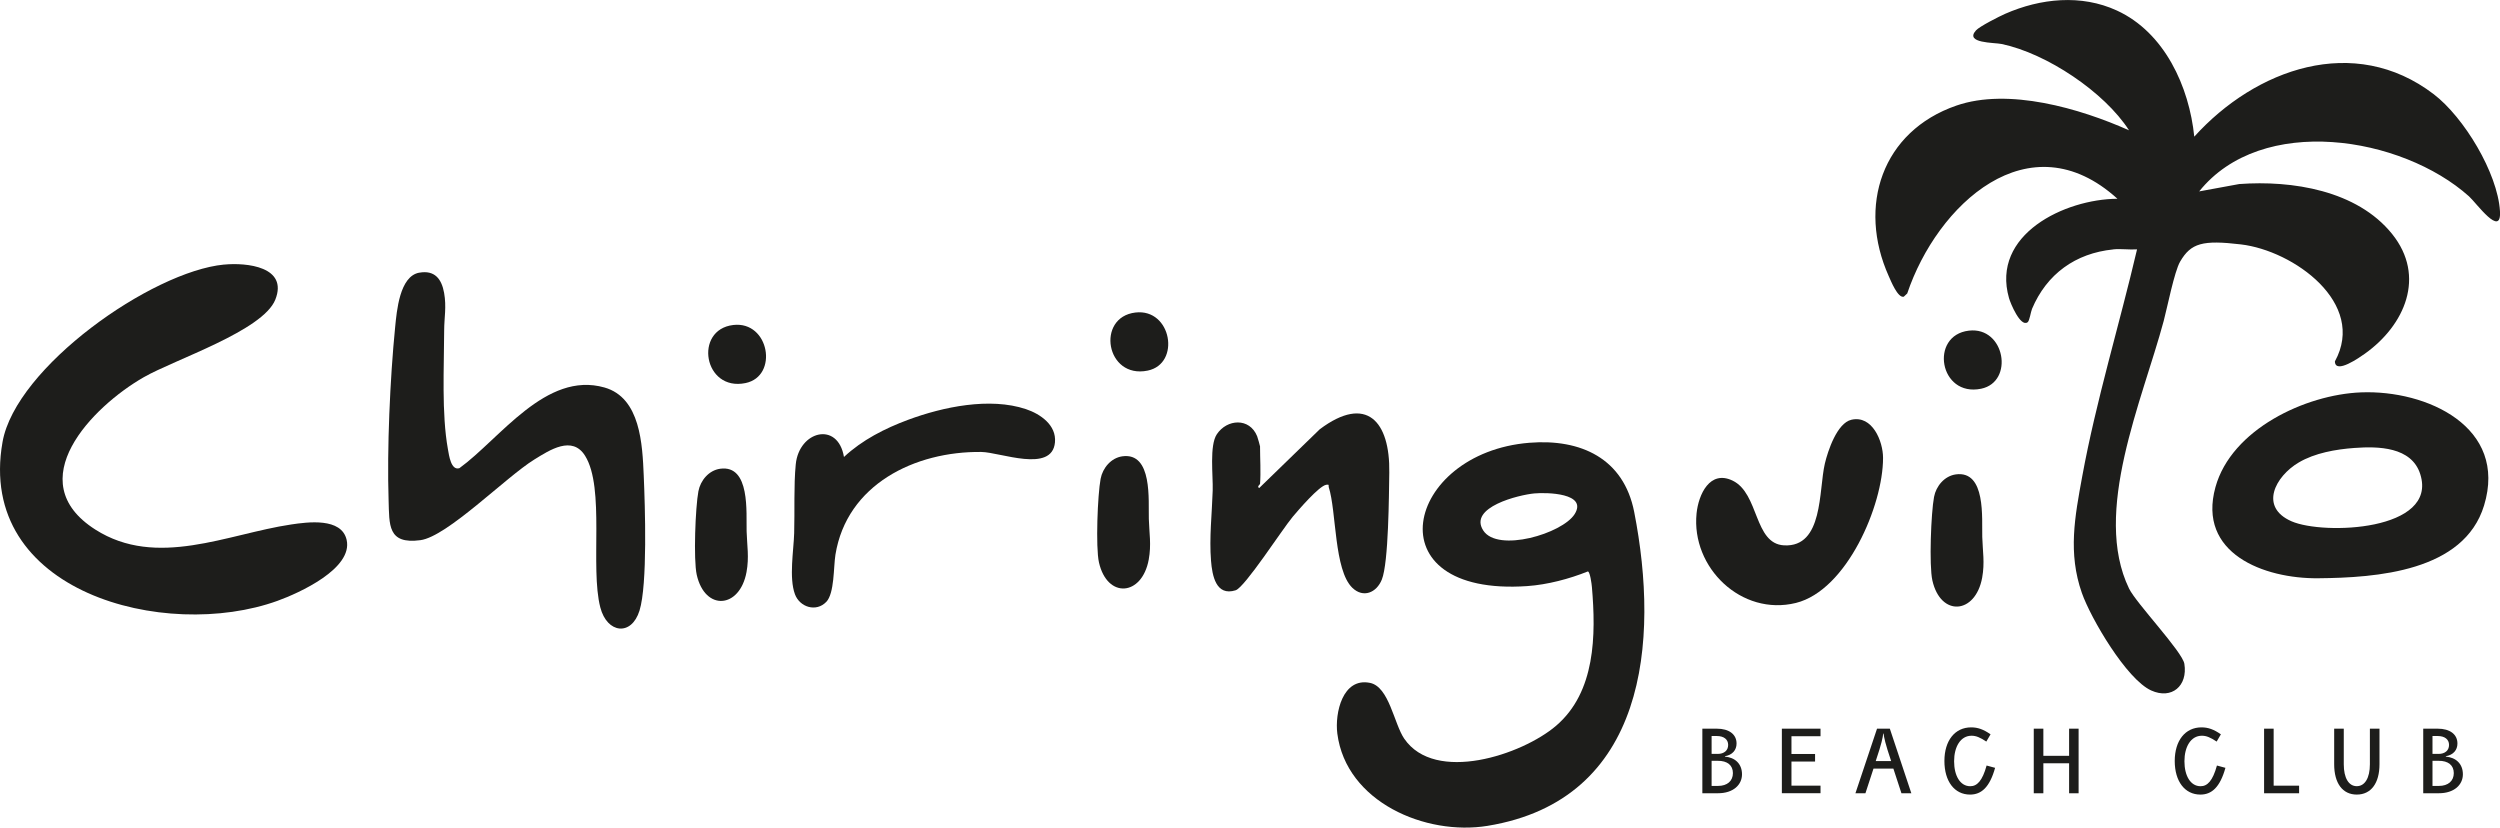
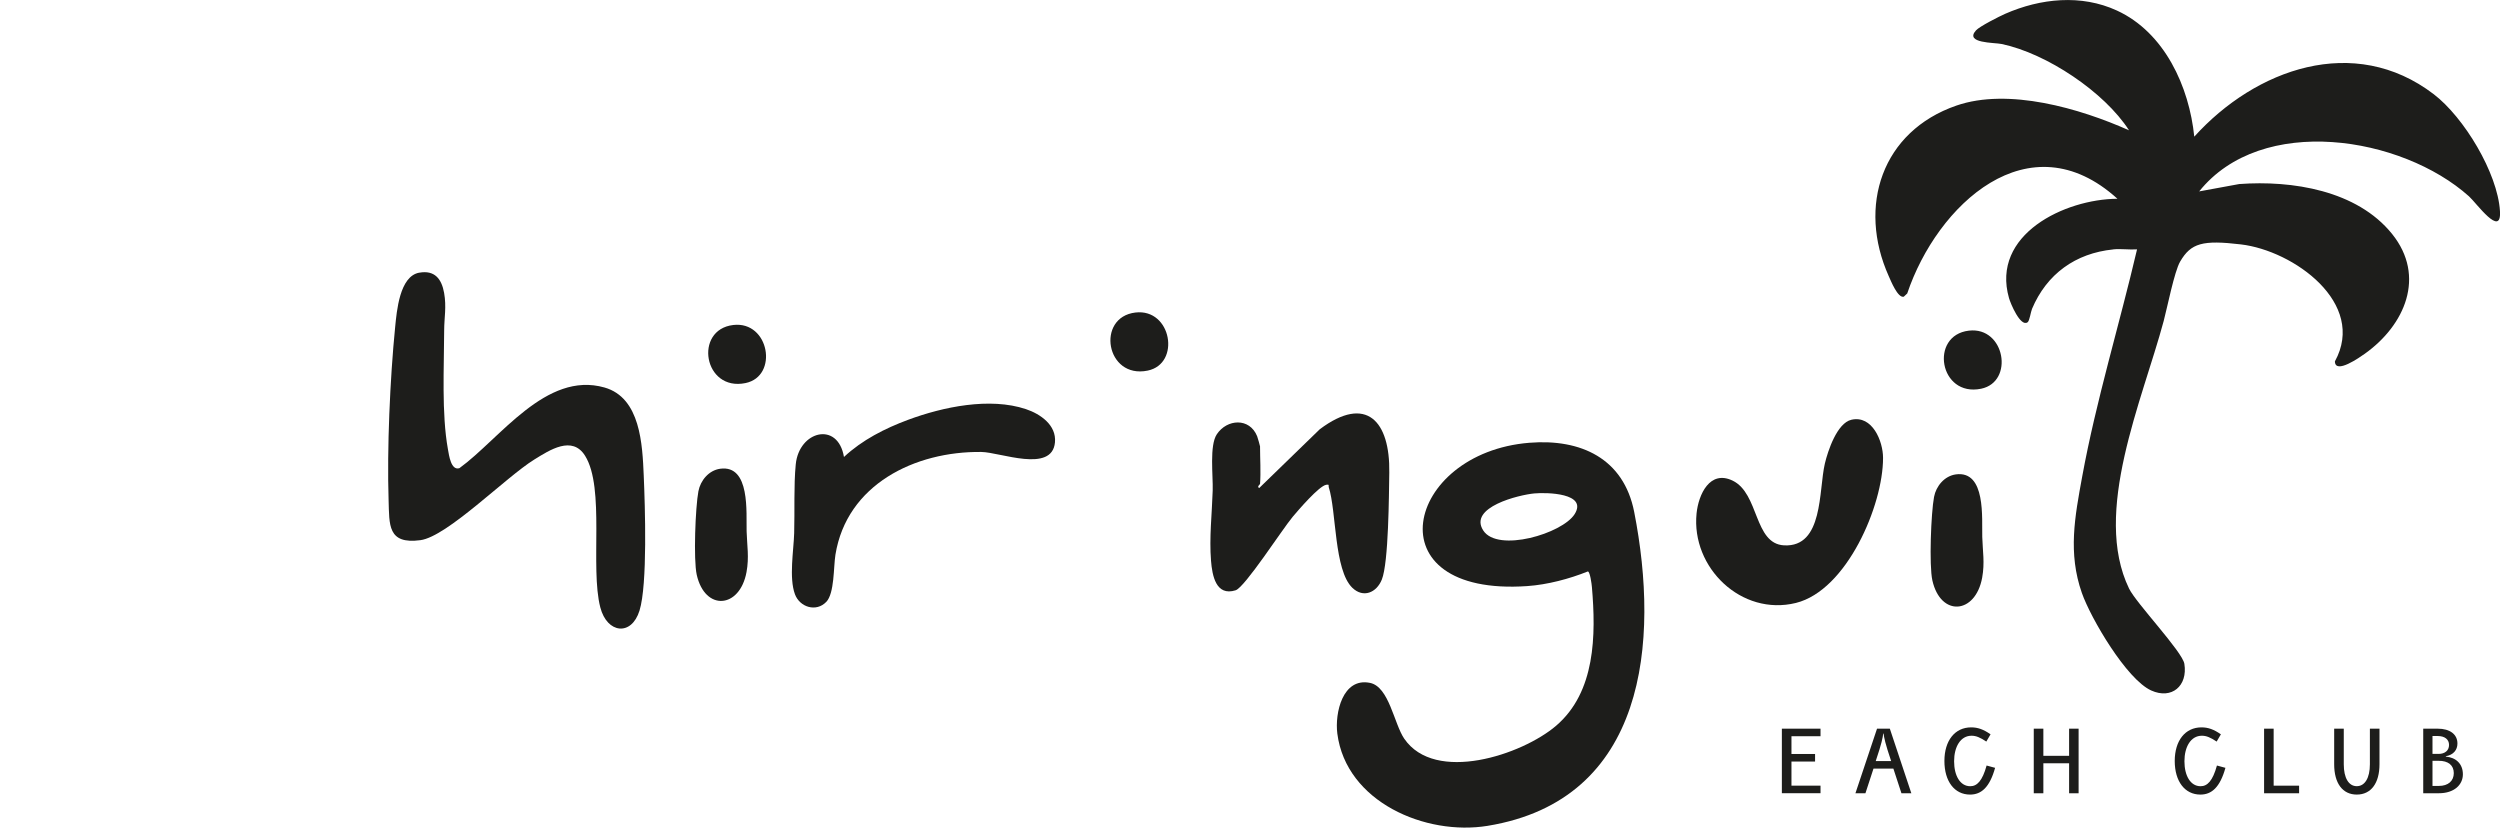
<svg xmlns="http://www.w3.org/2000/svg" id="Livello_1" data-name="Livello 1" viewBox="0 0 747.63 247.51">
  <defs>
    <style>
      .cls-1 {
        fill: #1d1d1b;
      }
    </style>
  </defs>
  <path class="cls-1" d="M631.98,74.59c-11.34,1.14-19.9,7.38-24.29,17.75-.41.97-.73,3.61-1.34,4.04-2.14,1.51-5.12-5.69-5.55-7.22-5.46-19.05,16.71-29.63,32.42-29.72-26.46-24.01-53.96,1.85-62.86,28.32l-1.03.97c-1.8.46-3.85-4.72-4.49-6.13-9.42-20.99-2.02-43.32,20.21-51.02,15.6-5.4,36.96.85,51.64,7.39-7.38-11.48-24.65-22.99-38.08-25.81-2.18-.46-11.21-.17-7.69-4.07,1.08-1.2,6.96-4.18,8.73-4.96,10.57-4.63,22.72-5.9,33.41-.98,14.28,6.57,21.63,22.78,23.14,37.72,18.3-20.25,47.8-30.89,71.61-12.7,9.04,6.91,19.09,23.52,19.81,34.95.52,8.24-7.1-2.48-9.28-4.42-20.12-17.98-61.99-24.76-80.67-1.46l11.98-2.2c15.81-1.16,35.19,1.87,45.7,14.91,10.24,12.72,3.8,27.34-8.14,35.83-1.48,1.05-8.88,6.29-8.95,2.29,9.56-17.41-12.35-33.12-28.1-34.98-11.45-1.36-14.95-.42-18.19,5.15-1.73,2.97-3.86,13.81-4.91,17.74-6.42,23.88-21.4,57.21-10.36,80.03,2.11,4.36,15.96,18.89,16.54,22.5,1.06,6.61-3.79,10.76-9.93,7.97-7.34-3.33-18.03-21.5-20.72-29.15-4.19-11.93-2.11-22.79.1-34.84,4.16-22.71,11.14-45.44,16.4-67.92-2.29.16-4.83-.23-7.09,0Z" />
  <path class="cls-1" d="M457.39,132.41c15.37-1.23,28.18,4.69,31.32,20.69,7.61,38.79,3.67,86.1-43.84,93.87-18.54,3.03-42.31-7.13-44.94-27.59-.79-6.18,1.6-16.85,9.79-15.16,5.7,1.18,7.17,12.22,10.21,16.67,9.24,13.5,35.22,4.86,45.39-3.82,11.84-10.1,11.98-27.15,10.74-41.55-.07-.86-.56-4.58-1.21-4.63-5.57,2.24-12.09,3.96-18.1,4.38-46.7,3.24-36.6-39.88.64-42.86ZM458.85,147.56c-4.56.42-19.79,4.11-15.28,11.08,4.33,6.7,23.67.93,27.33-4.89,3.97-6.31-8.36-6.53-12.05-6.19Z" />
-   <path class="cls-1" d="M66.99,79.13c6.81-.66,19.23.64,15.35,10.46-3.68,9.33-30.05,17.89-39.35,23.22-15.39,8.81-37.17,31.11-14.48,45.56,18.38,11.71,39.57,1.3,58.54-1.52,4.92-.73,15.07-2.14,16.61,4.59,1.96,8.6-14.23,15.91-20.67,18.24-33.62,12.15-90.19-2.56-82.23-47.51,3.96-22.36,44.56-50.96,66.23-53.05Z" />
  <path class="cls-1" d="M125.39,81.55c4.59-.83,6.67,1.85,7.42,6.03s.03,7.46.02,11.18c-.03,11.02-.8,24.9,1.12,35.58.34,1.89.93,6.43,3.43,5.67,12.19-8.84,25.87-29.11,43.39-24.13,10.79,3.07,11.34,17.09,11.74,26.38.39,9.1,1.16,32.51-1.26,40.33-2.4,7.75-9.71,6.87-11.73-.95-3.09-11.94,1.46-35.68-4.54-45.32-3.85-6.2-10.59-1.74-15.21,1.11-8.48,5.24-26.02,23.05-34.06,24.11-9.84,1.31-9.26-4.61-9.5-11.93-.5-15.37.42-36.33,1.96-51.81.48-4.78,1.32-15.19,7.2-16.26Z" />
-   <path class="cls-1" d="M706.07,117.34c19.69-.77,43.96,10.34,36.79,33.84-6.03,19.75-32.13,21.59-49.62,21.75-16.16.15-36.21-7.38-30.7-27.27,4.78-17.25,26.88-27.67,43.54-28.32ZM704.11,133.96c-5.58.41-11.83,1.49-16.67,4.35-7,4.13-11.92,13.33-2.14,17.59,9.58,4.17,43.79,2.9,38.5-14.05-2.59-8.3-12.69-8.4-19.69-7.89Z" />
  <path class="cls-1" d="M376.82,144.73c0,.12-1.05.84-.25,1.22l18.11-17.58c14.02-10.51,21.04-2.32,20.79,12.96-.11,6.61-.19,26.93-2.23,31.99-1.59,3.94-5.55,5.6-8.81,2.47-5.51-5.29-4.74-22.88-7.06-30.09-.16-.51.32-.9-.75-.73-2.18.37-8.32,7.55-10.01,9.55-3.12,3.71-14.33,21.14-17.1,22.01-5.89,1.85-7-4.44-7.35-8.83-.56-6.94.29-14.11.5-20.99.14-4.47-1.02-13.47,1.24-16.85,3.05-4.57,9.77-5.02,12.05.59.15.38.87,2.88.87,3.04,0,3.61.27,7.71,0,11.24Z" />
  <path class="cls-1" d="M247.09,180c-3.02,3.14-7.93,1.58-9.36-2.29-1.82-4.92-.38-13.07-.23-18.3.19-6.48-.15-14.22.47-20.54.99-10.05,12.62-12.97,14.42-2.21,5.44-5.09,12.25-8.54,19.19-11.12,10.44-3.87,24.42-6.8,35.22-3.19,4.32,1.44,9.17,4.77,8.69,9.94-.86,9.28-16.39,2.94-22.02,2.87-19.87-.24-40.24,9.73-43.63,30.72-.59,3.67-.27,11.55-2.74,14.12Z" />
  <path class="cls-1" d="M553.66,125.53c6.24-1.44,9.46,6.37,9.47,11.38.03,14.2-10.85,39.64-26.06,43.4-16.28,4.02-31.35-10.55-29.71-26.77.57-5.66,3.97-13.09,10.78-9.81,7.99,3.85,6.32,18.88,15.39,19.36,11.81.62,10.31-16.43,12.2-24.47.88-3.73,3.63-12.1,7.93-13.09Z" />
  <g>
    <path class="cls-1" d="M215.36,140.18c9.1-1.25,7.76,13.27,7.92,18.74.12,4.25.79,7.64-.03,12.15-2.01,10.96-12.42,11.78-14.89.82-1.01-4.51-.4-20.25.5-24.98.61-3.24,3.13-6.26,6.51-6.73Z" />
    <path class="cls-1" d="M219.28,97.19c10.81-1.27,13.62,15.32,3.66,17.37-12.53,2.58-15.53-15.97-3.66-17.37Z" />
  </g>
  <g>
-     <path class="cls-1" d="M335.64,136.46c9.1-1.25,7.76,13.27,7.92,18.74.12,4.25.79,7.64-.03,12.15-2.01,10.96-12.42,11.78-14.89.82-1.01-4.51-.4-20.25.5-24.98.61-3.24,3.13-6.26,6.51-6.73Z" />
    <path class="cls-1" d="M339.56,93.46c10.81-1.27,13.62,15.32,3.66,17.37-12.53,2.58-15.53-15.97-3.66-17.37Z" />
  </g>
  <g>
    <path class="cls-1" d="M584.88,141.87c9.1-1.25,7.76,13.27,7.92,18.74.12,4.25.79,7.64-.03,12.15-2.01,10.96-12.42,11.78-14.89.82-1.01-4.51-.4-20.25.5-24.98.61-3.24,3.13-6.26,6.51-6.73Z" />
    <path class="cls-1" d="M588.8,98.88c10.81-1.27,13.62,15.32,3.66,17.37-12.53,2.58-15.53-15.97-3.66-17.37Z" />
  </g>
  <g>
-     <path class="cls-1" d="M509.08,217.91h4.32c3.68,0,5.92,1.69,5.92,4.44,0,1.96-1.24,3.41-3.47,3.8v.12c2.99.24,5.1,2.14,5.1,5.28s-2.6,5.67-7.18,5.67h-4.68v-19.32ZM513.67,225.46c1.93,0,3.14-1.03,3.14-2.69s-1.3-2.66-3.38-2.66h-1.57v5.34h1.81ZM513.79,235.03c2.75,0,4.44-1.48,4.44-3.83s-1.66-3.71-4.56-3.68h-1.81v7.52h1.93Z" />
    <path class="cls-1" d="M532.87,217.91h11.56v2.26h-8.69v5.31h7.06v2.26h-7.06v7.21h8.69v2.26h-11.56v-19.32Z" />
    <path class="cls-1" d="M561.33,217.91h3.83l6.43,19.32h-2.96l-2.41-7.37h-5.95l-2.41,7.37h-2.99l6.46-19.32ZM565.55,227.6c-1.81-5.37-2.11-7.03-2.26-8.21h-.12c-.12,1.18-.42,2.84-2.23,8.21h4.62Z" />
    <path class="cls-1" d="M581.48,227.57c0-6.1,3.14-10.05,8-10.05,1.99,0,3.68.6,5.8,2.08l-1.27,2.17c-1.9-1.27-3.08-1.75-4.41-1.75-3.32,0-5.22,3.32-5.22,7.64s1.81,7.46,4.83,7.46c2.02,0,3.62-1.57,4.89-6.19l2.54.69c-1.63,5.86-4.14,8-7.49,8-4.65,0-7.67-3.95-7.67-10.05Z" />
    <path class="cls-1" d="M608.2,217.91h2.87v8.12h7.7v-8.12h2.84v19.32h-2.84v-8.97h-7.7v8.97h-2.87v-19.32Z" />
    <path class="cls-1" d="M650.36,227.57c0-6.1,3.14-10.05,8-10.05,1.99,0,3.68.6,5.8,2.08l-1.27,2.17c-1.9-1.27-3.08-1.75-4.41-1.75-3.32,0-5.22,3.32-5.22,7.64s1.81,7.46,4.83,7.46c2.02,0,3.62-1.57,4.89-6.19l2.54.69c-1.63,5.86-4.14,8-7.49,8-4.65,0-7.67-3.95-7.67-10.05Z" />
    <path class="cls-1" d="M677.07,217.91h2.87v17.05h7.61v2.26h-10.47v-19.32Z" />
    <path class="cls-1" d="M698.04,228.56v-10.65h2.87v10.65c0,4.11,1.48,6.55,3.89,6.55s3.92-2.45,3.92-6.55v-10.65h2.87v10.65c0,5.67-2.54,9.06-6.79,9.06s-6.76-3.38-6.76-9.06Z" />
-     <path class="cls-1" d="M724.66,217.91h4.32c3.68,0,5.92,1.69,5.92,4.44,0,1.96-1.24,3.41-3.47,3.8v.12c2.99.24,5.1,2.14,5.1,5.28s-2.6,5.67-7.18,5.67h-4.68v-19.32ZM729.25,225.46c1.93,0,3.14-1.03,3.14-2.69s-1.3-2.66-3.38-2.66h-1.57v5.34h1.81ZM729.37,235.03c2.75,0,4.44-1.48,4.44-3.83s-1.66-3.71-4.56-3.68h-1.81v7.52h1.93Z" />
+     <path class="cls-1" d="M724.66,217.91h4.32c3.68,0,5.92,1.69,5.92,4.44,0,1.96-1.24,3.41-3.47,3.8v.12c2.99.24,5.1,2.14,5.1,5.28s-2.6,5.67-7.18,5.67h-4.68v-19.32ZM729.25,225.46c1.93,0,3.14-1.03,3.14-2.69s-1.3-2.66-3.38-2.66h-1.57v5.34h1.81ZM729.37,235.03c2.75,0,4.44-1.48,4.44-3.83s-1.66-3.71-4.56-3.68h-1.81v7.52h1.93" />
  </g>
</svg>